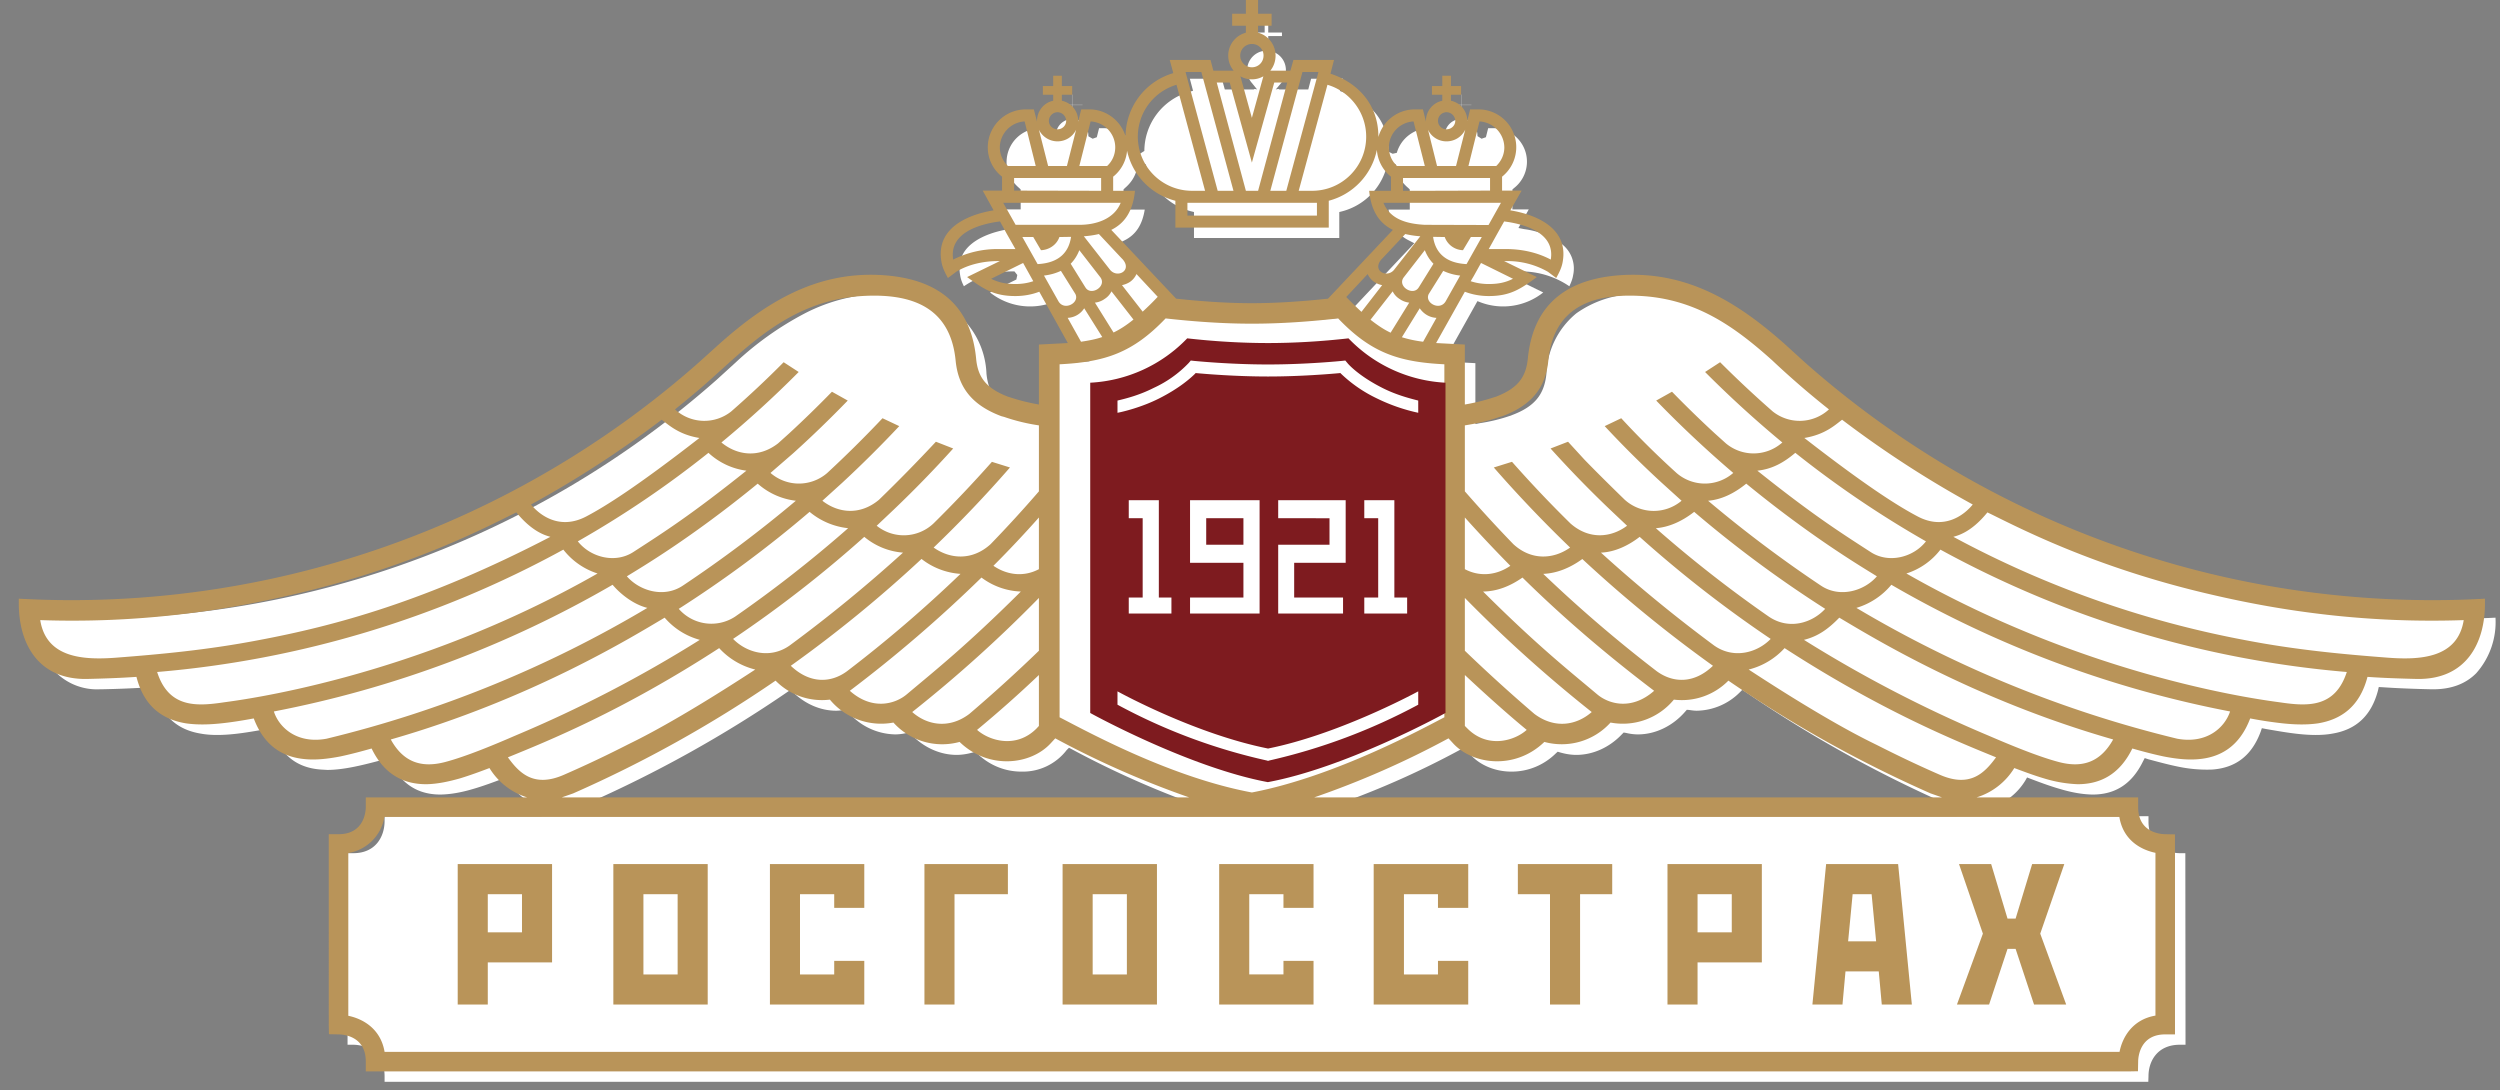
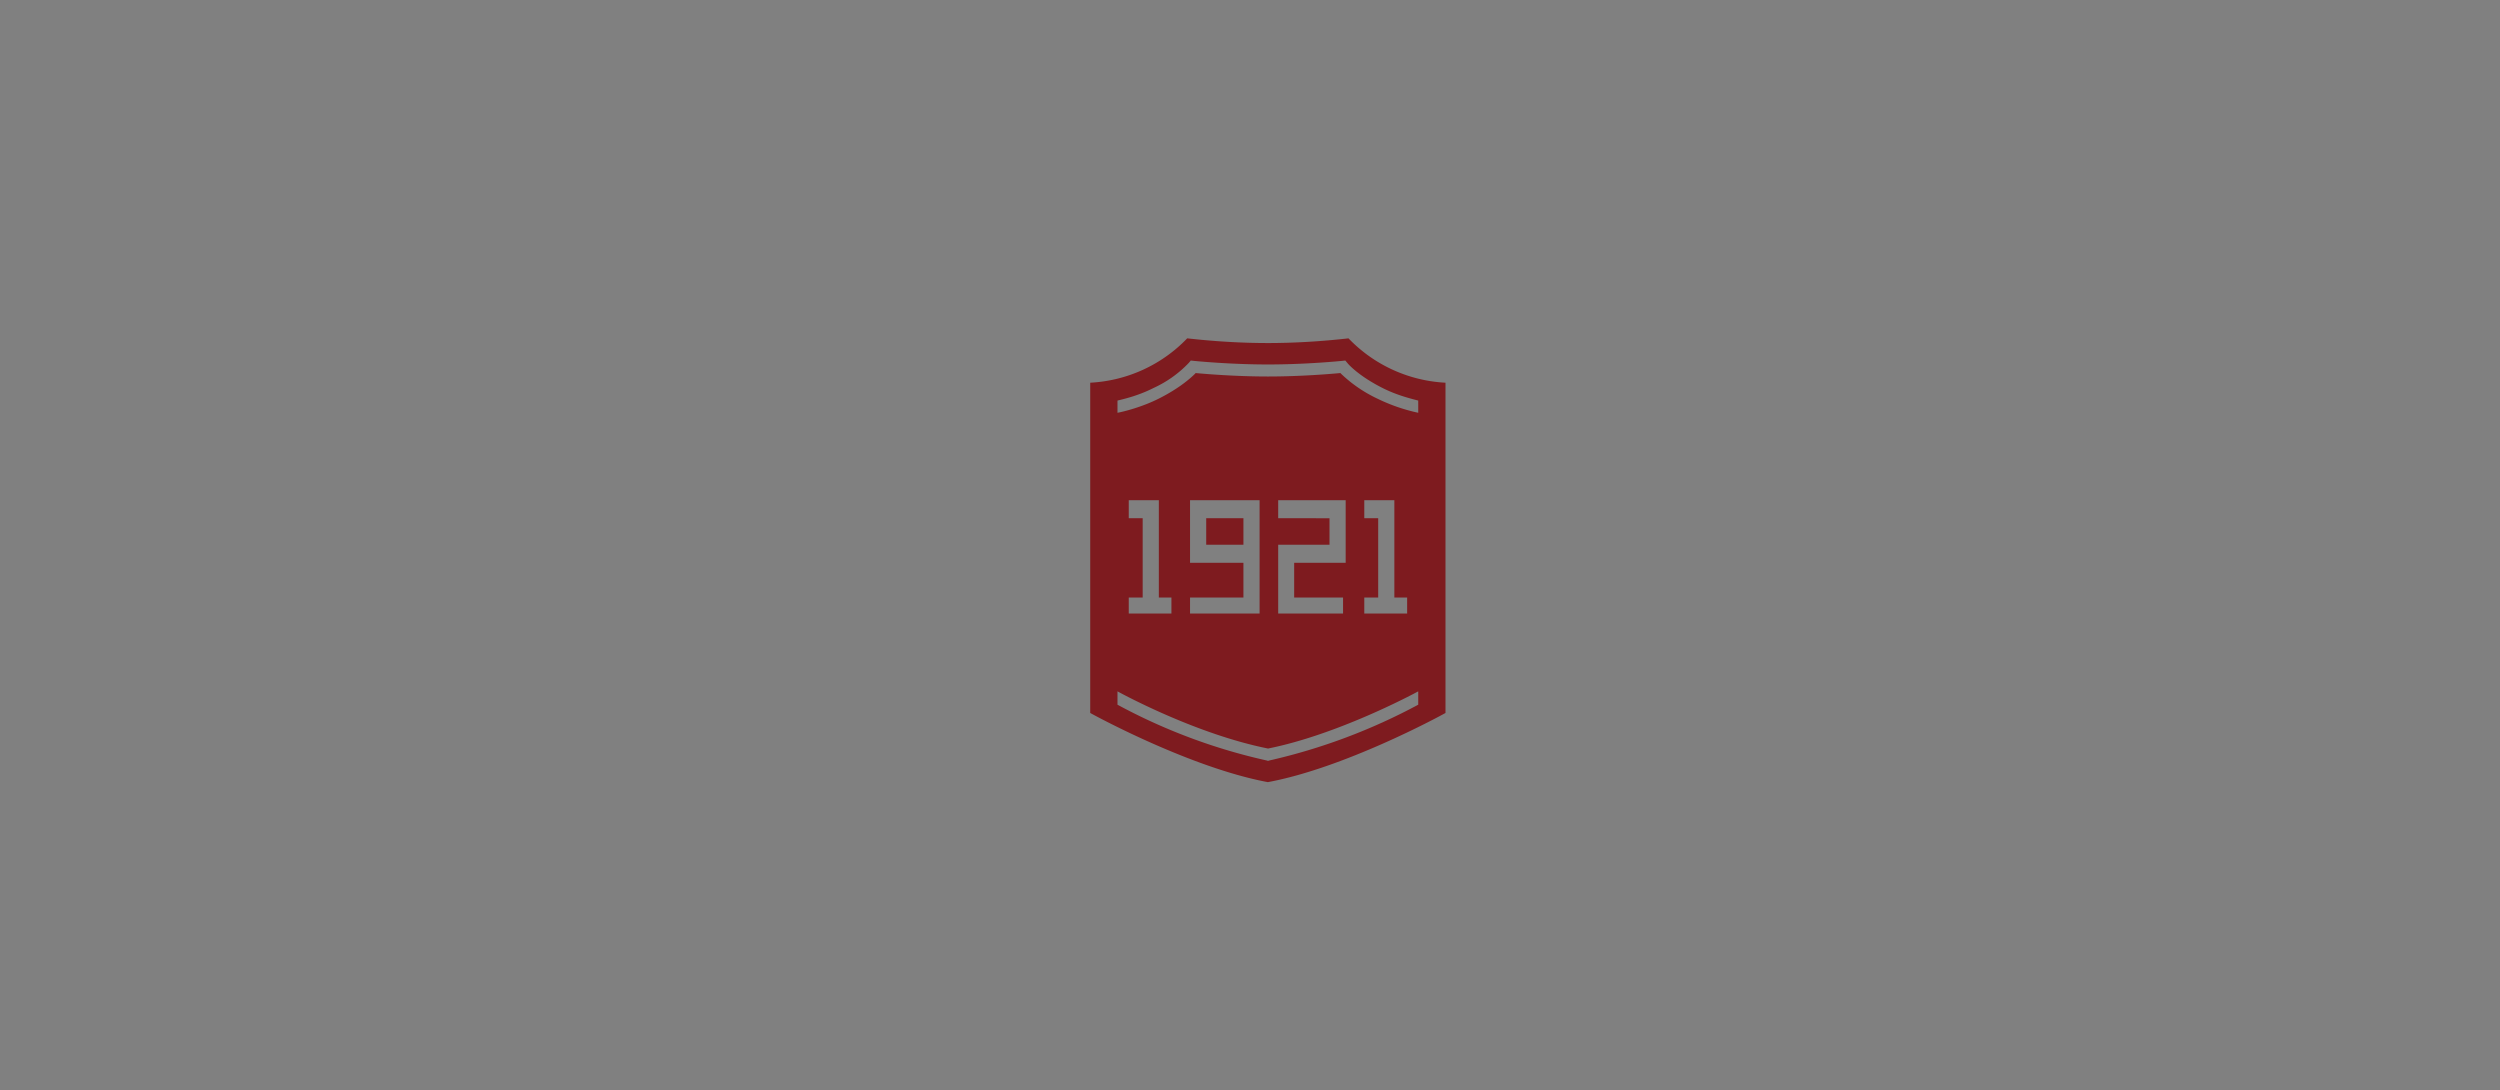
<svg xmlns="http://www.w3.org/2000/svg" width="133" height="58" viewBox="0 0 133 58">
  <rect x="0" y="0" width="133" height="58" fill="#808080" stroke="none" />
-   <path fill="#fff" d="M104.09 43.42h-33.4l-.14-.23.07-.21a46.1 46.1 0 0 0 7.11-3.12l.16-.08.11.13.24.25c.51.56 1.32.89 2.17.89h.01c.87 0 1.71-.34 2.35-.97l.1-.09.13.04c.28.08.57.13.86.13.89 0 1.77-.4 2.43-1.1l.09-.09.12.02c.21.05.42.08.64.08.93 0 1.86-.45 2.52-1.22l.08-.09.12.01c.14.02.27.04.41.04a3.3 3.3 0 0 0 2.29-.98l.13-.13.16.1a66.28 66.28 0 0 0 10.73 5.98c.19.08.38.15.57.2l.07.21zM63.32 16.89l-.09-.01-3.71-3.94.28-.14c.62-.3.97-.83 1.1-1.65h-1.13v-1.07l.07-.07c.41-.35.63-.76.67-1.23l.22-.12.23.09a3.3 3.3 0 0 0 2.4 2.49l.16.04v1.38h7.73v-1.38l.16-.04a3.33 3.33 0 0 0 2.4-2.53l.22-.07.22.1c.04.49.25.91.68 1.27l.07.07v1.07h-1.13c.13.82.48 1.35 1.1 1.65l.27.14-3.71 3.94-.08.01c-1.57.16-2.85.24-4.07.24-1.22 0-2.51-.08-4.06-.24zm.71 26.53H30.67l-.14-.23.08-.21c.19-.05.38-.12.56-.2a65.95 65.95 0 0 0 10.74-5.98l.15-.1.13.13c.64.62 1.46.98 2.29.98.14 0 .28-.02.41-.04l.13-.01.08.09a3.36 3.36 0 0 0 2.52 1.22c.21 0 .43-.03.63-.08l.13-.02.09.09c.65.7 1.54 1.1 2.42 1.1.29 0 .59-.05.87-.13l.13-.04.09.09c.65.63 1.48.97 2.36.97a2.94 2.94 0 0 0 2.41-1.15l.12-.12.15.08a49.12 49.12 0 0 0 7.08 3.12l.07.21zm32.6-23.21l-1-.92a17.06 17.06 0 0 0-3.67-2.61 9.43 9.43 0 0 0-4.95-1.04 5.62 5.62 0 0 0-3.15 1.03 4.36 4.36 0 0 0-1.59 3.21c-.11 1.12-.64 1.76-1.85 2.21h-.01v.01l-.1.03a9 9 0 0 1-1.57.38l-.25.05v-3.24l-1.33-.07-.35-.03 1.79-3.2.18.07a3.43 3.43 0 0 0 3.32-.53l-1.4-.69-.06-.24.16-.19h.1a4.53 4.53 0 0 1 2.59.79c.09-.2.17-.38.2-.59a1.64 1.64 0 0 0-.66-1.7 4.35 4.35 0 0 0-1.94-.75l-.31-.06.55-.99h-.87v-1.06l.08-.07a1.78 1.78 0 0 0-1.11-3.19h-.26l-.12.48-.23.08-.22-.14V7.2a.88.88 0 0 0-.69-.85l-.17-.03v-.73h.54v-.01h-.54v-.55h-.01v.55h-.55v.01h.55v.73l-.18.03a.88.88 0 0 0-.69.85v.05l-.21.13-.23-.08-.12-.48h-.26c-.8 0-1.51.54-1.73 1.31l-.22.05-.22-.11v-.02a3.1 3.1 0 0 0-.67-2 3.63 3.63 0 0 0-1.72-1.14l-.2-.07.17-.65h-1.7l-.15.57h-1.54l-.05-.03-.14.03.31-.37c.15-.18.23-.42.23-.66 0-.47-.31-.88-.77-1l-.17-.04v-.77h.73v-.19h-.73V1h-.19v.73h-.73v.19h.73v.77l-.16.04a1.04 1.04 0 0 0-.54 1.66l.3.37-.13-.03-.05.03h-1.54L65 4.19h-1.7l.17.64-.21.06a3.28 3.28 0 0 0-2.38 3.14l-.22.14-.22-.08a1.82 1.82 0 0 0-.63-.91 1.84 1.84 0 0 0-1.08-.36h-.26l-.12.48-.22.08-.23-.13V7.2a.87.87 0 0 0-.68-.85l-.18-.03v-.73h.55v-.01h-.55v-.55h-.01v.55h-.54v.01h.54v.73l-.17.03a.88.88 0 0 0-.69.85v.04l-.22.14-.23-.08-.12-.48h-.26a1.8 1.8 0 0 0-1.79 1.8c0 .54.22 1 .68 1.39l.07.07v1.06h-.86l.55.99-.32.06c-.56.09-1.36.3-1.94.75-.56.44-.77.99-.65 1.7.03.21.1.39.2.59a4.5 4.5 0 0 1 2.59-.79h.1l.15.19-.05.24-1.4.69a3.43 3.43 0 0 0 3.32.53l.18-.07 1.79 3.2-.35.03-1.34.07v3.24l-.26-.05a9.1 9.1 0 0 1-1.56-.38l-.1-.03-.01-.01h-.01c-1.2-.45-1.74-1.09-1.85-2.21a4.38 4.38 0 0 0-1.58-3.21 5.67 5.67 0 0 0-3.15-1.03l-.64-.02a9.4 9.4 0 0 0-4.31 1.06 16.82 16.82 0 0 0-3.67 2.61l-1.01.92A50.72 50.72 0 0 1 2 32.86a4.1 4.1 0 0 0 1.01 2.95 3.1 3.1 0 0 0 2.3.86h.08a57.8 57.8 0 0 0 2.63-.11l.18-.01.05.18c.34 1.33 1.14 2.09 2.44 2.3.27.05.56.07.87.07.3 0 .62-.02.98-.06.55-.06 1.09-.16 1.62-.25l.26-.05.07.18c.47 1.27 1.32 1.93 2.58 2.02l.34.02c.42 0 .9-.06 1.44-.17.55-.11 1.1-.26 1.63-.4l.18-.06.08.17c.59 1.19 1.46 1.77 2.69 1.77h.02c.5-.01 1.06-.1 1.73-.3.55-.16 1.11-.37 1.56-.54l.17-.07.1.16a3.32 3.32 0 0 0 1.87 1.46l.08.21-.14.23h-8.36v.29c-.01.77-.45 1.68-1.67 1.68h-.3v10.19h.3c.77.01 1.67.45 1.67 1.67v.3h93.83l.01-.3c0-.77.45-1.67 1.67-1.67h.3l-.01-10.19h-.29c-.77-.01-1.67-.46-1.67-1.68v-.29h-8.36l-.14-.23.07-.21a3.34 3.34 0 0 0 1.88-1.46l.09-.16.18.07c.45.17 1 .38 1.56.54.66.2 1.23.29 1.72.3h.03c1.22 0 2.1-.58 2.68-1.77l.09-.17.18.06c.53.14 1.07.29 1.62.4a7.43 7.43 0 0 0 1.79.15c1.26-.09 2.11-.75 2.58-2.02l.06-.18.26.05c.53.09 1.08.19 1.63.25.36.04.68.06.97.06.32 0 .61-.02.88-.07 1.29-.21 2.09-.97 2.44-2.3l.04-.18.19.01c.87.06 1.75.09 2.63.11h.08c.96 0 1.73-.29 2.29-.86a4.1 4.1 0 0 0 1.02-2.95 50.73 50.73 0 0 1-36.13-12.65z" />
-   <path fill="#b99459" d="M45.98 53.44h-5.02v-7.47h5.02v2.33h-1.6v-.73h-1.82v4.27h1.82v-.72h1.6zm12.15-1.6h1.82v-4.27h-1.82zm-1.6-5.87h5.02v7.47h-5.02zm-5.75 7.47h-1.6v-7.47h4.44v1.6h-2.84zm-16.55-1.6h1.82v-4.27h-1.82zm-1.6-5.87h5.02v7.47h-5.02zm65.69 4.11h1.49l-.24-2.51h-1.01zm-.3 3.36h-1.6l.73-7.47h3.83l.73 7.47h-1.6l-.16-1.76h-1.77zm-15.56-5.87h-1.71v-1.6h5.02v1.6h-1.71v5.87h-1.6zm-12.58 5.87h-5.02v-7.47h5.02v2.33h-1.6v-.73h-1.82v4.27h1.82v-.72h1.6zm8.23 0h-5.03v-7.47h5.03v2.33H76.5v-.73h-1.81v4.27h1.81v-.72h1.61zm48.94-18.45c1.74.13 3.7.01 4.02-2-5.19.18-9.66-.48-13.39-1.35-6.44-1.48-10.59-3.73-11.95-4.38-.89 1.1-1.63 1.24-1.81 1.3a53.4 53.4 0 0 0 15.55 5.5c2.7.52 5.22.75 7.58.93zm-5.72 2.38c1.44.21 2.9.29 3.52-1.62a54.53 54.53 0 0 1-21.62-6.51 3.69 3.69 0 0 1-1.81 1.27c9.93 5.67 19.23 6.76 19.91 6.86zm-5.5 1.93c1.58.29 2.53-.6 2.81-1.45a57.5 57.5 0 0 1-18.02-6.74 3.84 3.84 0 0 1-1.86 1.23 61.76 61.76 0 0 0 17.07 6.96zm-6.3 1.24c1.29.34 2.23-.02 2.89-1.2-7.5-2.15-12.86-5.47-14.57-6.48-.6.62-1.15 1-1.88 1.18a68.54 68.54 0 0 0 9.83 5.1c1.02.44 2.59 1.1 3.73 1.4zm-6.35.67c1.63.72 2.4-.09 3.01-.92-2.11-.86-6.08-2.46-11.25-5.81a3.85 3.85 0 0 1-1.91 1.14c4.29 2.81 6.31 3.76 6.71 3.96.37.18 1.63.84 3.44 1.63zm-82.73 2.25a2.33 2.33 0 0 1-1.92 1.92v8.66c.77.16 1.72.68 1.93 1.92h92.3c.15-.77.68-1.72 1.91-1.93v-8.66c-.77-.16-1.72-.67-1.92-1.91zm6.57-3.17c.6.83 1.38 1.64 3 .92 1.81-.79 3.08-1.45 3.44-1.63.4-.2 2.42-1.15 6.72-3.96a3.86 3.86 0 0 1-1.92-1.14c-5.16 3.35-9.13 4.95-11.24 5.81zm-3.34.25c1.14-.3 2.71-.96 3.72-1.4a68.01 68.01 0 0 0 9.83-5.1 3.77 3.77 0 0 1-1.87-1.18c-1.71 1.01-7.07 4.33-14.57 6.48.65 1.18 1.59 1.54 2.89 1.2zm-6.31-1.24a61.7 61.7 0 0 0 17.07-6.96c-.8-.2-1.5-.81-1.85-1.23a57.62 57.62 0 0 1-18.02 6.74c.27.85 1.23 1.74 2.8 1.45zm-5.5-1.93c.68-.1 9.98-1.19 19.92-6.86a3.76 3.76 0 0 1-1.82-1.27 54.43 54.43 0 0 1-21.61 6.51c.61 1.91 2.08 1.83 3.51 1.62zm-5.71-2.38c2.35-.18 4.87-.41 7.58-.93 4.05-.76 8.9-2.05 15.54-5.5-.18-.06-.91-.2-1.81-1.3-1.35.65-5.5 2.9-11.94 4.38-3.73.87-8.2 1.53-13.39 1.35.32 2.01 2.27 2.13 4.02 2zM35.2 22.33a55.78 55.78 0 0 1-6.95 4.51c.47.58 1.53 1.37 2.93.64 1.03-.54 2.71-1.6 6.03-4.18-1.12-.18-1.66-.72-2.01-.97zm2.72-2.25c-.65.59-1.33 1.15-2.01 1.7a2.3 2.3 0 0 0 2.99.11c.96-.84 1.89-1.71 2.79-2.62l.8.52a56.22 56.22 0 0 1-4.11 3.75c.81.67 1.96.86 3.01.05l.6-.54c.77-.71 1.53-1.45 2.27-2.21l.84.47c-.94.97-1.91 1.91-2.91 2.81l-1.2 1.04a2.3 2.3 0 0 0 3.01.01 61.9 61.9 0 0 0 2.95-2.92l.89.42a61.41 61.41 0 0 1-3.03 3.01l-1.06.96c.83.65 1.99.8 3.01-.05a86.15 86.15 0 0 0 3.03-3.09l.92.36a60.19 60.19 0 0 1-3.15 3.24l-.92.87a2.3 2.3 0 0 0 3.02-.12 67.8 67.8 0 0 0 3.11-3.28l.96.3a65.29 65.29 0 0 1-4.06 4.26c.86.61 2.04.72 3.03-.18.9-.93 1.75-1.86 2.57-2.81v-3.51a10.2 10.2 0 0 1-1.85-.45l-.15-.04c-1.57-.59-2.29-1.54-2.43-2.95-.28-2.9-2.4-3.56-4.82-3.45-3.01.14-5.08 1.63-7.08 3.42l-1.02.92zm7.14 15.63a70.19 70.19 0 0 0 6.04-5.18 3.77 3.77 0 0 1-2.07-.79h-.01a69.07 69.07 0 0 1-6.95 5.68c1.03.98 2.15.91 2.99.29zm9.25-4.24a3.7 3.7 0 0 1-2.09-.74h-.01a72.6 72.6 0 0 1-7 6.02c1.19 1.06 2.42.71 3.04.18 1.52-1.28 3.14-2.56 6.06-5.46zm-1.46-1.37c.7.48 1.59.62 2.42.18v-2.75c-.78.88-1.59 1.74-2.42 2.57zm2.42 5.81a63.41 63.41 0 0 1-3.29 2.92c.64.57 2.07 1.02 3.16-.07l.13-.14zm-3.7 2.07a79.9 79.9 0 0 0 3.7-3.36v-2.81a71.71 71.71 0 0 1-6.74 6.07c.8.71 1.97.91 3.04.1zm-5.59-9.42A64.06 64.06 0 0 1 39 33.99c.7.72 1.95 1.1 3.01.35a76.73 76.73 0 0 0 6.03-4.94 3.65 3.65 0 0 1-2.06-.84zm-2.91-1.33a62.14 62.14 0 0 1-6.96 5.16 2.3 2.3 0 0 0 2.99.42 66.8 66.8 0 0 0 6.02-4.71 3.82 3.82 0 0 1-2.05-.87zM30.74 28.8c.68.86 1.99 1.19 2.95.57 1.67-1.08 3.09-1.99 6.02-4.33a3.65 3.65 0 0 1-2.02-.95 53.66 53.66 0 0 1-6.95 4.71zm9.57-3.07c-3.55 2.91-6.22 4.47-6.96 4.93.67.77 1.96 1.17 2.97.5a67.52 67.52 0 0 0 6.02-4.52 3.7 3.7 0 0 1-2.03-.91zM55.9 39.54c-1.06 1.16-3.31 1.42-4.85-.07a3.49 3.49 0 0 1-3.52-1.03 3.54 3.54 0 0 1-3.38-1.22 3.46 3.46 0 0 1-2.89-1.01 66.17 66.17 0 0 1-10.77 6l-.6.21h33.37a49.04 49.04 0 0 1-7.12-3.14l-.24.26zm.47-1.38l.04.02c1.49.77 5.89 3.18 10.19 3.98 4.46-.85 9.27-3.5 10.24-4V19.38c-2.46-.12-3.92-.63-5.65-2.44-1.52.17-3.05.28-4.59.28s-3.06-.11-4.59-.28c-1.73 1.81-3.19 2.32-5.64 2.44zm1.14-19.98c.41-.06.78-.13 1.13-.25l-.96-1.53a1.1 1.1 0 0 1-.88.51zm-1.2-2.15c.31.53 1.14.08.9-.39l-.77-1.23c-.26.12-.55.21-.9.25zm-1.11-1.98c1.19-.06 1.67-.68 1.78-1.45l-.62.01c-.16.45-.59.69-.98.7l-.41-.7h-.58zm-1.18 1.06c.34 0 .65-.05.95-.15l-.15-.27-.39-.7-1.7.84c.41.21.81.28 1.29.28zm0-1.86l-.46-.81-.36-.66c-1.1.14-2.72.61-2.49 2.03a5.18 5.18 0 0 1 2.38-.56zm-.83-5.41c0 .39.17.74.43.99h1.48l-.59-2.37a1.4 1.4 0 0 0-1.32 1.38zm.76 1.63v.67l4.63.01v-.68zm2.31-1.95a1.1 1.1 0 0 1-.99-.62l.49 1.93h1l.49-1.93a1.1 1.1 0 0 1-.99.62zm0-1.55a.47.47 0 0 0-.46.46c0 .25.21.45.46.45s.46-.2.46-.45a.47.47 0 0 0-.46-.46zm1.16 2.86h1.48c.27-.25.43-.6.43-.99 0-.74-.58-1.34-1.31-1.38zm3.37 7.75c.25-.23.52-.49.8-.79l-1.13-1.21a1 1 0 0 1-.35.42c-.14.09-.28.14-.42.17zm-2.02-.68c-.15.11-.33.18-.52.2l.99 1.59c.35-.17.69-.39 1.06-.69l-1.17-1.5c-.08.16-.2.3-.36.4zm-1.35-2.59c-.11.28-.26.52-.46.72l.77 1.24.02.03c.3.47 1.16-.08.78-.56zm1.04-.86c-.25.06-.52.1-.8.12l1.4 1.79c.39.46 1.19.03.66-.57l-.05-.05zm-1.02-.49c.82 0 1.82-.28 2.18-1.17h-6.25l.66 1.17zm2.52-3.94a1.98 1.98 0 0 1-.74 1.38v.75h1.16c-.11 1.14-.59 1.75-1.26 2.08l3.45 3.66c1.34.14 2.67.24 4.03.24 1.36 0 2.71-.1 4.05-.24l3.45-3.66c-.67-.33-1.15-.94-1.26-2.08H74V9.4a2 2 0 0 1-.75-1.43 3.53 3.53 0 0 1-2.56 2.71v1.43h-8.16v-1.43a3.52 3.52 0 0 1-2.57-2.66zm2.63-3.51a2.88 2.88 0 0 0 .81 5.64h.71zm.48-.68l1.71 6.32h.84l-1.71-6.32zm1.66.56l1.55 5.76h.65l1.55-5.76h-.69L66.6 8.65l-1.18-4.26zm2.48-.33a1.23 1.23 0 0 1-1.22 0l.61 2.21zm-.61-1.72a.62.62 0 0 0-.62.62c0 .34.28.62.62.62.35 0 .62-.28.62-.62a.61.61 0 0 0-.62-.62zm.98 7.81h.85l1.71-6.32h-.85zm-4.41 1.32h6.89v-.68h-6.89zm9.51-4.2c0-1.3-.87-2.41-2.06-2.76l-1.53 5.64h.71c1.6 0 2.88-1.29 2.88-2.88zm2.52-.81c-.73.04-1.31.64-1.31 1.38 0 .39.16.74.43.99h1.48zm-.56 3.01v.68h1.25l3.38-.01v-.67zm2.31-1.95c-.43 0-.81-.25-.98-.62l.48 1.93h1.01l.49-1.93a1.1 1.1 0 0 1-1 .62zm0-1.55a.46.46 0 0 0-.45.46c0 .25.21.45.45.45.26 0 .47-.2.47-.45a.47.47 0 0 0-.47-.46zm1.17 2.86h1.48c.26-.25.43-.6.43-.99a1.4 1.4 0 0 0-1.32-1.38zm1.53 3.61l-.45.81h.93c.82 0 1.66.18 2.37.56.24-1.42-1.38-1.89-2.48-2.03zm-.86 1.55l-.39.7-.16.27c.3.1.62.15.96.15.48 0 .88-.07 1.29-.28zm-2.55-1.39c.11.77.59 1.39 1.78 1.45l.81-1.44h-.58l-.42.7a1.06 1.06 0 0 1-.97-.7l-.62-.01zm1.44 2.06a2.81 2.81 0 0 1-.9-.25l-.77 1.23c-.24.47.59.92.9.39zm-4.77 2.35c.37.29.71.52 1.07.69l.99-1.6a1.1 1.1 0 0 1-.52-.2.99.99 0 0 1-.36-.4zm.62-1.84a1.16 1.16 0 0 1-.42-.17 1 1 0 0 1-.35-.42l-1.14 1.22c.29.3.56.56.81.79zm2.03-2.6a4.96 4.96 0 0 1-.8-.12l-1.21 1.29-.05.05c-.53.6.27 1.03.66.57zm-.87 2.17c-.39.48.48 1.03.78.56l.02-.03.77-1.24c-.2-.2-.35-.44-.46-.72zm4.5-2.77l.66-1.18H73.6c.36.89 1.27 1.12 2.19 1.17zm-2.77 4.94a1.1 1.1 0 0 1-.49-.14 1.18 1.18 0 0 1-.4-.37l-.95 1.54c.35.11.72.19 1.13.24zm.88 22.63l-.24-.26a47.7 47.7 0 0 1-7.14 3.14h33.39l-.6-.21a66.07 66.07 0 0 1-10.76-6 3.47 3.47 0 0 1-2.9 1.01 3.52 3.52 0 0 1-3.37 1.22 3.5 3.5 0 0 1-3.52 1.03c-1.54 1.49-3.8 1.23-4.86.07zm.63-.92l.14.14c1.09 1.09 2.52.64 3.15.07-.97-.8-2.16-1.86-3.29-2.92zm0-4a85.4 85.4 0 0 0 3.7 3.36c1.08.81 2.24.61 3.05-.1a73.1 73.1 0 0 1-6.75-6.07zm0-4.34c.83.44 1.73.3 2.42-.18a74.03 74.03 0 0 1-2.42-2.57zm0-4.14c.83.95 1.68 1.88 2.58 2.81.98.9 2.16.79 3.02.18a68.07 68.07 0 0 1-4.06-4.26l.96-.3h.01c.98 1.11 2.01 2.2 3.11 3.28 1 .88 2.17.75 3.01.12l-.92-.87a60.19 60.19 0 0 1-3.15-3.24l.93-.36.88.96c.69.71 1.41 1.42 2.14 2.13a2.3 2.3 0 0 0 3.02.05l-1.06-.96a53.76 53.76 0 0 1-3.03-3.01l.88-.42a45.44 45.44 0 0 0 2.95 2.92 2.3 2.3 0 0 0 3.01-.01 59 59 0 0 1-4.1-3.85l.84-.47c.74.76 1.5 1.5 2.27 2.21l.6.54a2.3 2.3 0 0 0 3-.05 58.36 58.36 0 0 1-4.11-3.75l.8-.52a57.5 57.5 0 0 0 2.8 2.62 2.3 2.3 0 0 0 2.99-.11 46.55 46.55 0 0 1-3.03-2.62c-2-1.79-4.07-3.28-7.08-3.42-2.42-.11-4.54.55-4.82 3.45-.14 1.41-.86 2.36-2.44 2.95l-.15.04c-.59.21-1.21.35-1.85.45zm21.59 3.23c.95.62 2.27.29 2.94-.57a54.4 54.4 0 0 1-6.95-4.71c-.61.52-1.24.87-2.02.95 2.93 2.34 4.36 3.25 6.03 4.33zm-2.64 1.79c1.01.67 2.31.27 2.97-.5-.73-.46-3.4-2.02-6.95-4.93-.64.52-1.32.85-2.03.91a67.4 67.4 0 0 0 6.01 4.52zm-2.77 1.65c1.07.72 2.3.33 2.99-.42a62.44 62.44 0 0 1-6.97-5.16c-.66.52-1.37.82-2.04.87a66.8 66.8 0 0 0 6.02 4.71zm-8.94-3.41a78.65 78.65 0 0 0 6.02 4.94c1.06.75 2.32.37 3.01-.35a64 64 0 0 1-6.97-5.43c-.59.46-1.32.81-2.06.84zM88 36.75c-2.64-2-4.97-4.02-7-6.02h-.01c-.66.46-1.35.73-2.09.74 2.91 2.9 4.54 4.18 6.06 5.46.62.53 1.84.88 3.04-.18zm-5.9-6.22a73.38 73.38 0 0 0 6.04 5.18c.85.62 1.97.69 2.99-.29a70.21 70.21 0 0 1-6.95-5.68c-.65.47-1.35.76-2.08.79zm22.85-3.69A55.78 55.78 0 0 1 98 22.33c-.34.25-.89.79-2.01.97 3.32 2.58 5.01 3.64 6.04 4.18 1.39.73 2.45-.06 2.92-.64zm27.25 5.2c.02 2.16-.99 4.12-3.61 4.08-.88-.02-1.77-.05-2.64-.11-.42 1.61-1.43 2.27-2.62 2.47-.61.09-1.26.07-1.91 0a21.2 21.2 0 0 1-1.71-.26c-.57 1.51-1.61 2.08-2.78 2.17-.6.05-1.23-.03-1.84-.15-.56-.12-1.13-.27-1.65-.42-.7 1.43-1.76 1.9-2.91 1.9a7 7 0 0 1-1.79-.31c-.54-.16-1.07-.36-1.58-.55a3.6 3.6 0 0 1-2 1.56h8.59v.52c0 1.36 1.2 1.44 1.45 1.44l.51.01v10.64h-.52c-1.35 0-1.44 1.21-1.44 1.45l-.01.51-.52.01H19.46v-.53c0-1.36-1.21-1.44-1.45-1.44l-.51-.01-.01-.51V44.38h.52c1.36 0 1.45-1.2 1.45-1.44v-.52h8.58a3.6 3.6 0 0 1-2-1.56c-.5.19-1.04.39-1.57.55-.6.17-1.2.3-1.79.31-1.16 0-2.22-.47-2.91-1.9-.53.15-1.09.3-1.65.42-.62.12-1.25.2-1.84.15-1.18-.09-2.21-.66-2.78-2.17-.54.1-1.13.2-1.71.26-.65.07-1.3.09-1.91 0-1.2-.2-2.21-.86-2.62-2.47-.88.06-1.76.09-2.64.11C2 36.16.98 34.2 1 32.04v-.19l.19.01a50.36 50.36 0 0 0 36-12.59l1.02-.92c2.49-2.23 5.2-3.95 8.78-3.71 2.45.17 4.63 1.21 4.94 4.44.09.96.5 1.57 1.71 2.03l.1.03c.49.16 1 .29 1.53.38v-3.19l1.54-.08-1.52-2.73c-.39.15-.82.23-1.27.23-1.14 0-1.69-.37-2.57-1.01l1.74-.85h-.1c-.75 0-1.57.17-2.22.57l-.44.33c-.16-.29-.3-.56-.35-.89-.29-1.73 1.33-2.47 2.78-2.71l-.58-1.05h1.03V9.4a1.97 1.97 0 0 1-.76-1.56c0-1.12.91-2.02 2.02-2.02H55l.17.65v-.04c0-.53.37-.97.86-1.07v-.32h-.55v-.46h.55v-.55h.46v.55h.55v.46h-.55v.32c.49.1.87.54.87 1.07v.04l.16-.65h.44c.9 0 1.67.61 1.92 1.43a3.53 3.53 0 0 1 2.54-3.36l-.19-.7h2.17l.15.57h1.08a1.26 1.26 0 0 1 .65-2.02v-.37h-.73V.73h.73V0h.65v.73h.72v.64h-.72v.37c.53.14.93.63.93 1.22 0 .3-.1.58-.28.8h1.07l.16-.57h2.16l-.19.73c1.47.48 2.55 1.65 2.55 3.35v.02a2.01 2.01 0 0 1 1.94-1.47h.43l.16.65v-.04c0-.53.38-.97.87-1.07v-.32h-.55v-.46h.55v-.55h.46v.55h.54v.46h-.54v.32c.49.1.87.54.87 1.07l.15-.61h.44a2.01 2.01 0 0 1 1.26 3.58v.74h1.04l-.6 1.05c1.45.24 3.08.98 2.79 2.71-.05.33-.19.6-.35.89l-.44-.33a4.32 4.32 0 0 0-2.22-.57h-.11l1.74.85c-.87.64-1.42 1.01-2.56 1.01-.45 0-.88-.08-1.27-.23l-1.53 2.73 1.53.08v3.19c.53-.09 1.05-.22 1.54-.38l.1-.03c1.21-.46 1.61-1.07 1.71-2.03.31-3.23 2.49-4.27 4.93-4.44 3.58-.24 6.29 1.48 8.79 3.71l1.01.92a50.39 50.39 0 0 0 36.01 12.59l.18-.01zM90.31 49.6h1.82v-2.03h-1.82zm0 3.84h-1.6v-7.47h5.02v5.23h-3.42zm13.8 0l1.38-3.77-1.27-3.7h1.71l.87 2.9h.43l.88-2.9h1.71l-1.28 3.7 1.38 3.77h-1.71l-.98-2.96h-.43l-.98 2.96zm-78.16-5.87h1.82v2.03h-1.82zm3.42 3.63v-5.23h-5.02v7.47h1.6V51.2z" />
  <path fill="#7e1b1f" d="M75.45 21.96a9.55 9.55 0 0 1-2.19-.76 7.3 7.3 0 0 1-1.94-1.34l-.02-.02-.03.01c-.44.04-2.06.18-3.8.18h-.02c-1.75 0-3.36-.14-3.81-.18l-.03-.01-.01.02c-.27.27-.87.8-1.94 1.34-.93.47-1.93.71-2.21.76v-.65c.51-.12 1.19-.3 1.92-.67a6.07 6.07 0 0 0 1.87-1.33l.11-.13.17.02c.02 0 1.85.19 3.94.19 2.08 0 3.92-.19 3.93-.19l.18-.02.11.13c.02.03.56.67 1.87 1.33.71.36 1.39.54 1.9.67zm-2.87 5.61v-.96h1.6v5.18h.68v.85h-2.28v-.85h.74v-4.22zm-4.58 0v-.96h3.59v3.33h-2.74v1.85h2.6v.85H68v-3.66h2.73v-1.41zm-4.69 2.37v-3.33h3.7v6.03h-3.7v-.85h2.84v-1.85zm-3.26-2.37v-.96h1.6v5.18h.67v.85h-2.27v-.85h.74v-4.22zm7.41 12.91l-.06-.02a30.68 30.68 0 0 1-7.95-2.97v-.71c.42.23 4.26 2.29 8 3.04l.01.01.01-.01c3.6-.72 7.54-2.8 7.98-3.04v.71a31.42 31.42 0 0 1-7.93 2.97zm-.01-22.23c-1.43 0-2.87-.09-4.29-.25A7.7 7.7 0 0 1 58 20.36v17.57c.41.23 5.42 2.93 9.45 3.68 4.04-.75 9.04-3.45 9.45-3.68V20.36A7.7 7.7 0 0 1 71.74 18c-1.41.16-2.86.25-4.29.25zm-3.28 9.32h1.98v1.41h-1.98z" />
</svg>